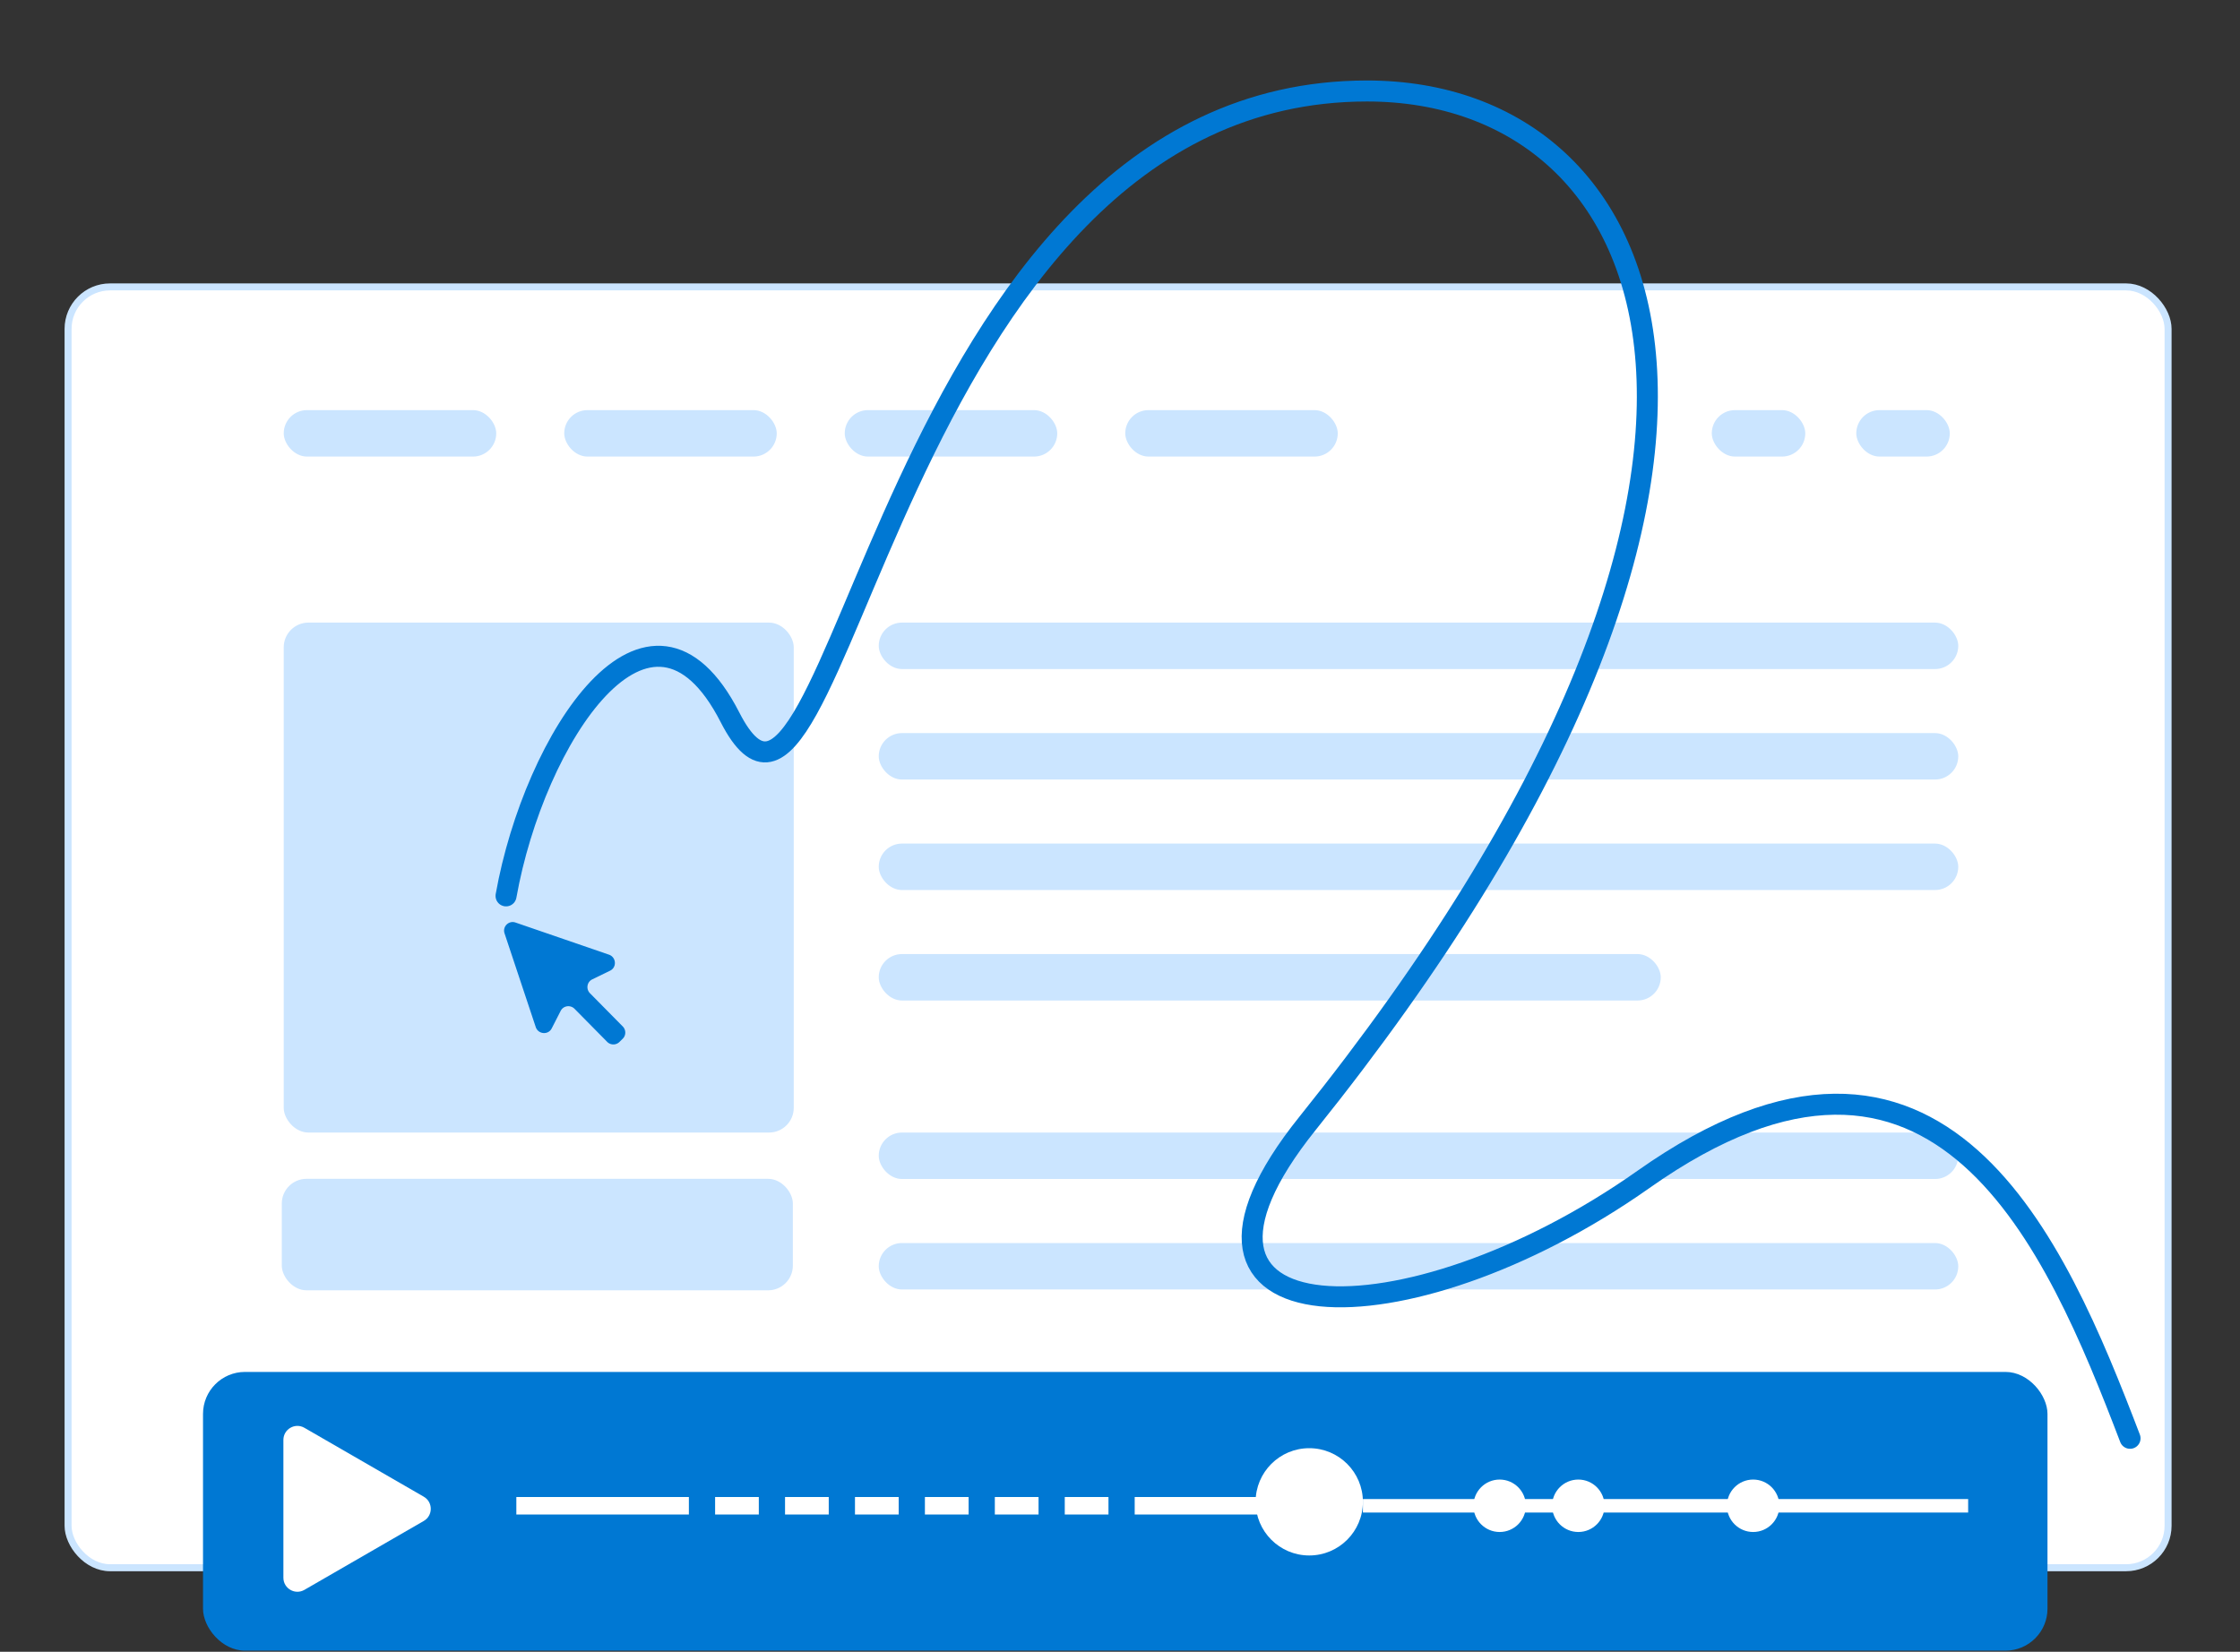
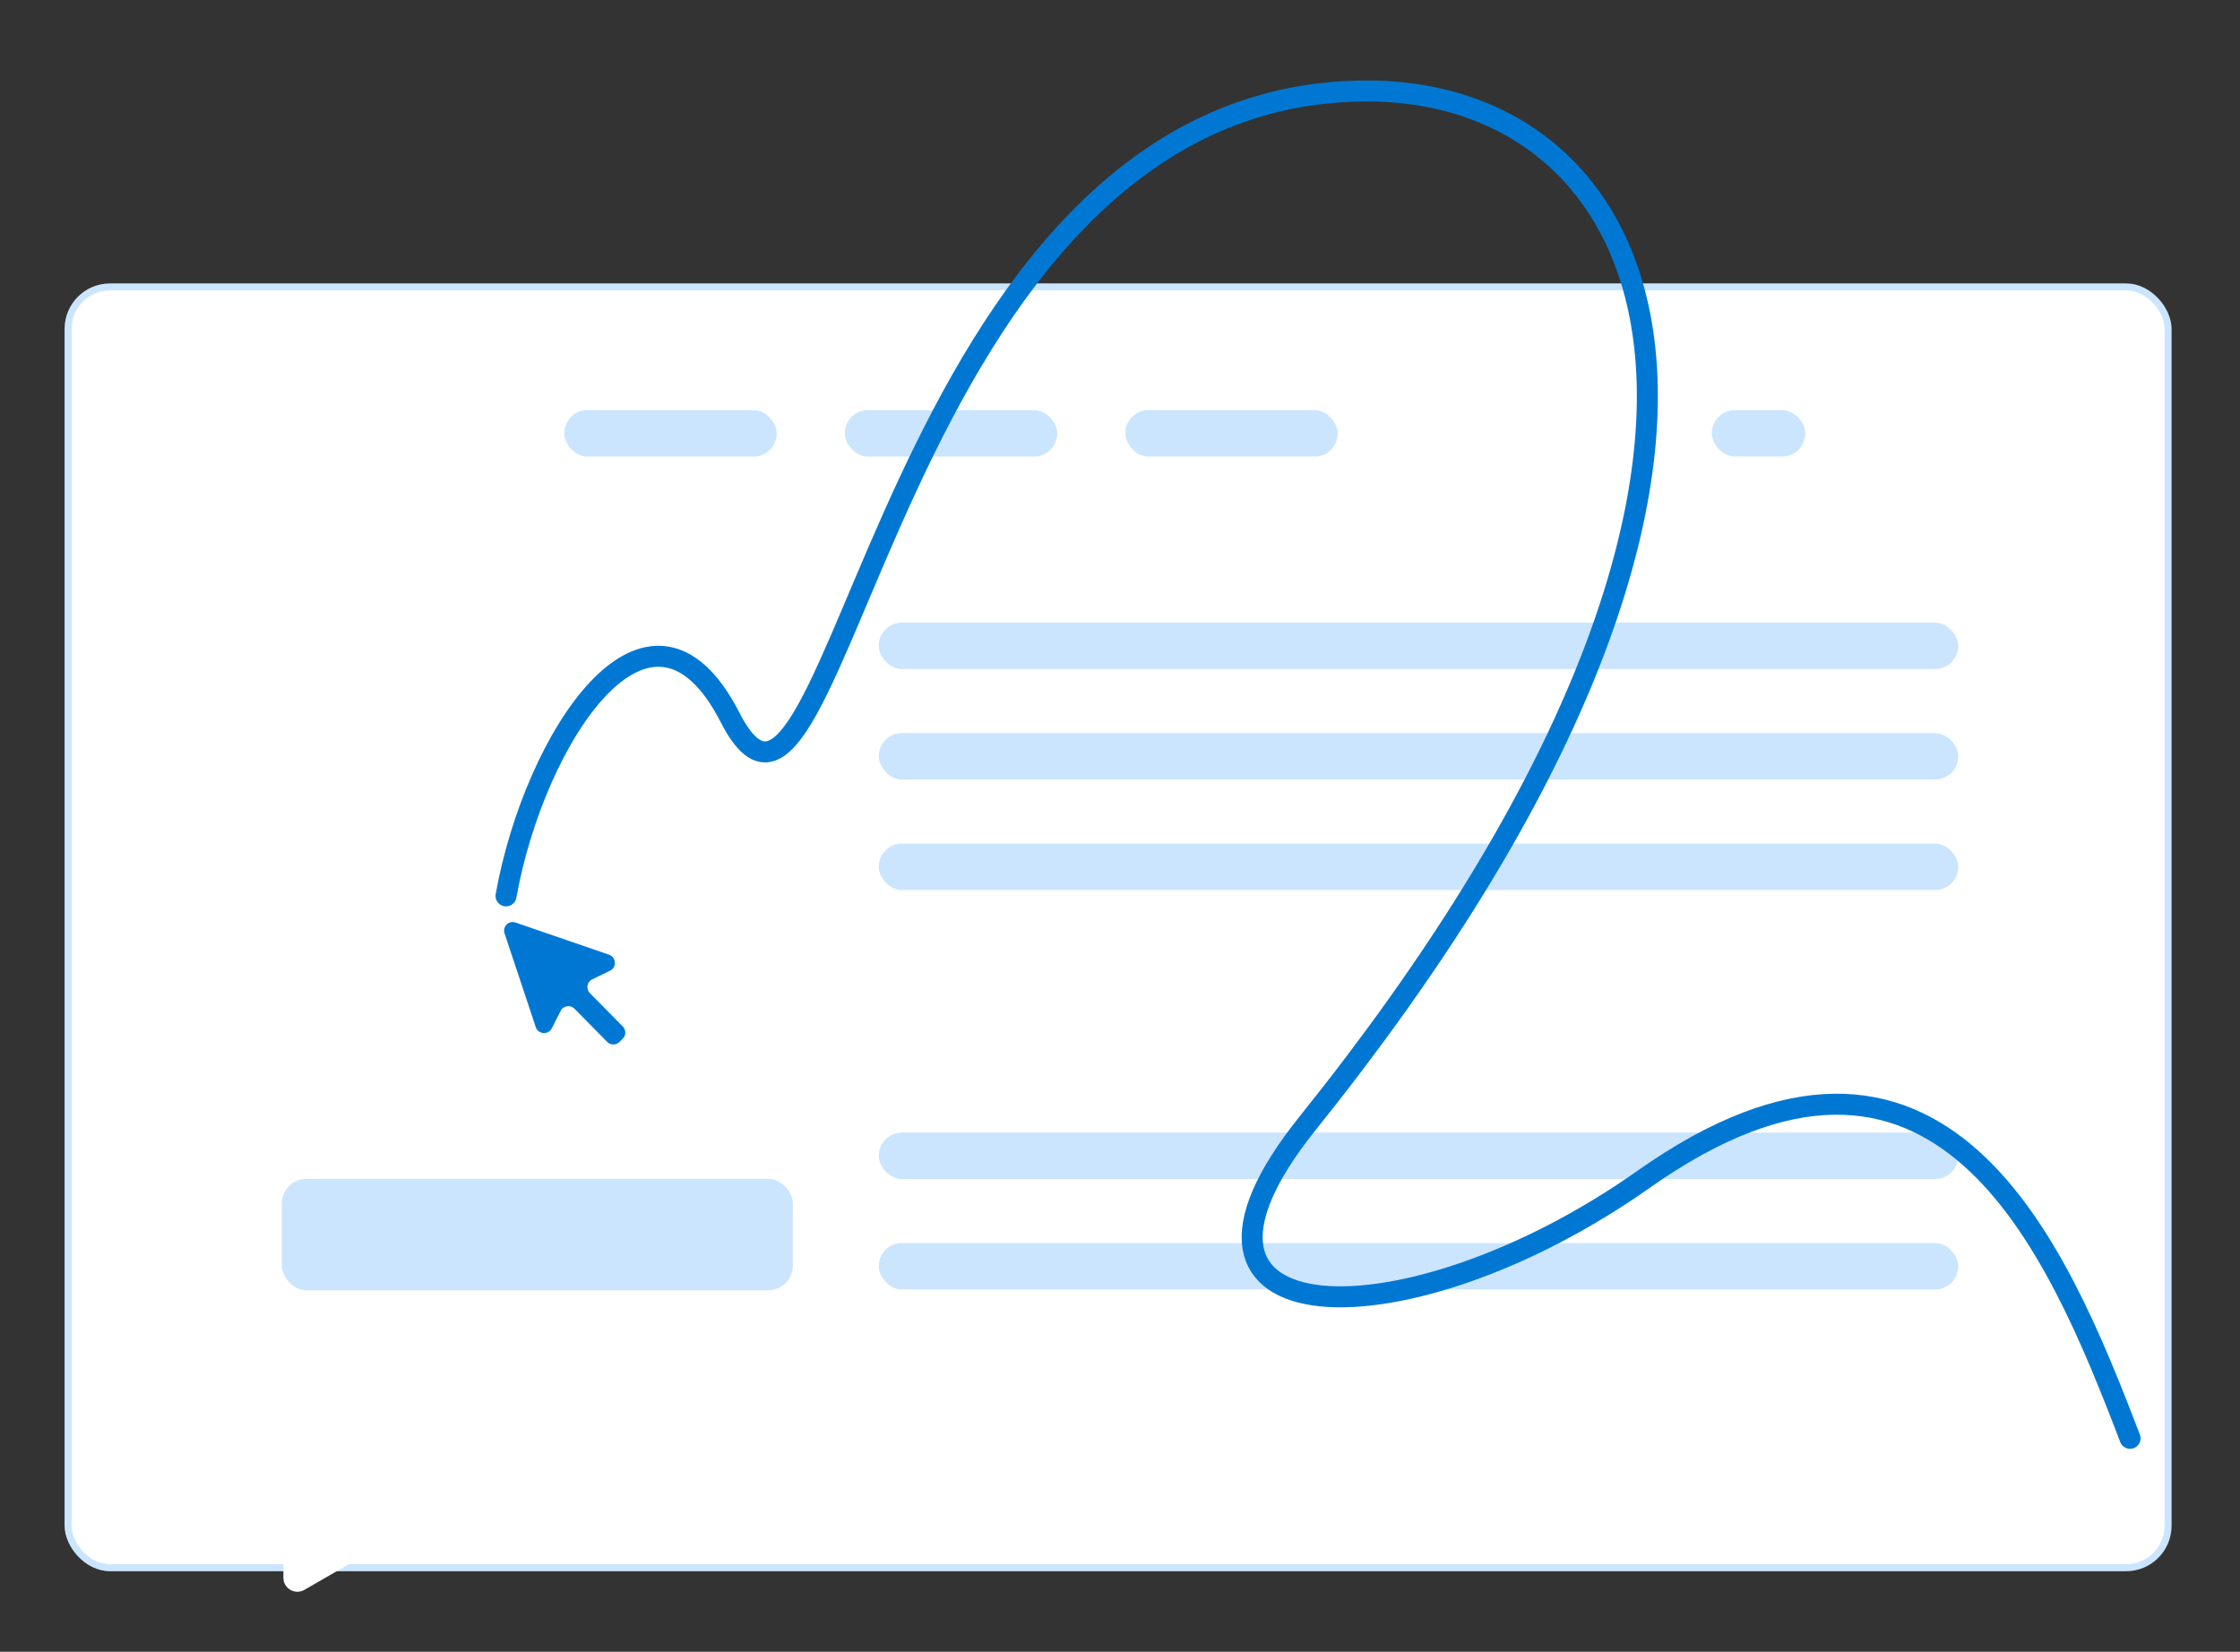
<svg xmlns="http://www.w3.org/2000/svg" width="320" height="236" fill="none">
  <rect width="100%" height="100%" fill="#333333" stroke="none" />
  <rect x="9.725" y="40.992" width="300" height="183" rx="6" fill="#fff" stroke="#cbe5ff" />
  <g fill="#cbe5ff">
-     <rect x="40.533" y="58.596" width="30.358" height="6.637" rx="3.319" />
    <rect x="80.604" y="58.596" width="30.358" height="6.637" rx="3.319" />
    <rect x="120.677" y="58.596" width="30.358" height="6.637" rx="3.319" />
    <rect x="160.75" y="58.596" width="30.358" height="6.637" rx="3.319" />
-     <rect x="265.183" y="58.596" width="13.358" height="6.637" rx="3.319" />
    <rect x="244.539" y="58.596" width="13.358" height="6.637" rx="3.319" />
-     <rect x="40.532" y="88.955" width="72.86" height="72.86" rx="3.531" />
    <rect x="40.256" y="168.426" width="73.009" height="15.929" rx="3.531" />
    <rect x="125.534" y="88.955" width="154.219" height="6.637" rx="3.319" />
    <rect x="125.534" y="104.741" width="154.219" height="6.637" rx="3.319" />
    <rect x="125.534" y="120.527" width="154.219" height="6.637" rx="3.319" />
    <rect x="125.534" y="161.814" width="154.219" height="6.637" rx="3.319" />
    <rect x="125.534" y="177.6" width="154.219" height="6.637" rx="3.319" />
-     <rect x="125.534" y="136.313" width="111.718" height="6.637" rx="3.319" />
  </g>
  <path d="M76.531 146.737c.349 1.049 1.784 1.174 2.283.199l1.284-2.508c.382-.747 1.387-.894 1.984-.289l4.65 4.711a1.24 1.24 0 0 0 1.752.026l.475-.465c.487-.478.489-1.266.003-1.758l-4.679-4.741c-.599-.606-.435-1.614.323-1.983l2.549-1.241c.99-.482.886-1.929-.165-2.291l-13.344-4.588c-.97-.334-1.891.578-1.567 1.551l4.453 13.377z" fill="#0078d3" />
  <path d="M72.292 128c4-22.5 20.5-48 32-25.5 15.524 30.373 22-89.5 91-89.5 43.007 0 66.16 54.458-8.5 147.5-24.929 31.067 14 32 48 8 42.436-29.955 58.958 9.433 69.5 37" stroke="#0078d3" stroke-width="3" stroke-linecap="round" />
-   <rect x="29.002" y="196.016" width="263.496" height="39.823" rx="6" fill="#0078d3" />
  <g fill="#fff">
    <path d="M60.539 213.844c1.333.77 1.333 2.694 0 3.464l-17.054 9.847c-1.333.769-3-.193-3-1.733V205.73c0-1.54 1.667-2.502 3-1.732l17.054 9.846zm13.224.048h24.649v2.498H73.763zm120.937.282h86.465v1.933H194.7v-1.933zm-32.601-.282h29.97v2.498h-29.97zm-59.941 0h6.244v2.498h-6.244zm9.99 0h6.244v2.498h-6.244zm9.991 0h6.244v2.498h-6.244zm9.99 0h6.244v2.498h-6.244zm9.99 0h6.244v2.498h-6.244zm9.99 0h6.244v2.498h-6.244z" />
    <circle cx="214.236" cy="215.14" r="3.746" />
    <circle cx="225.475" cy="215.14" r="3.746" />
    <circle cx="250.45" cy="215.14" r="3.746" />
    <circle cx="187.036" cy="214.576" r="7.664" />
  </g>
</svg>